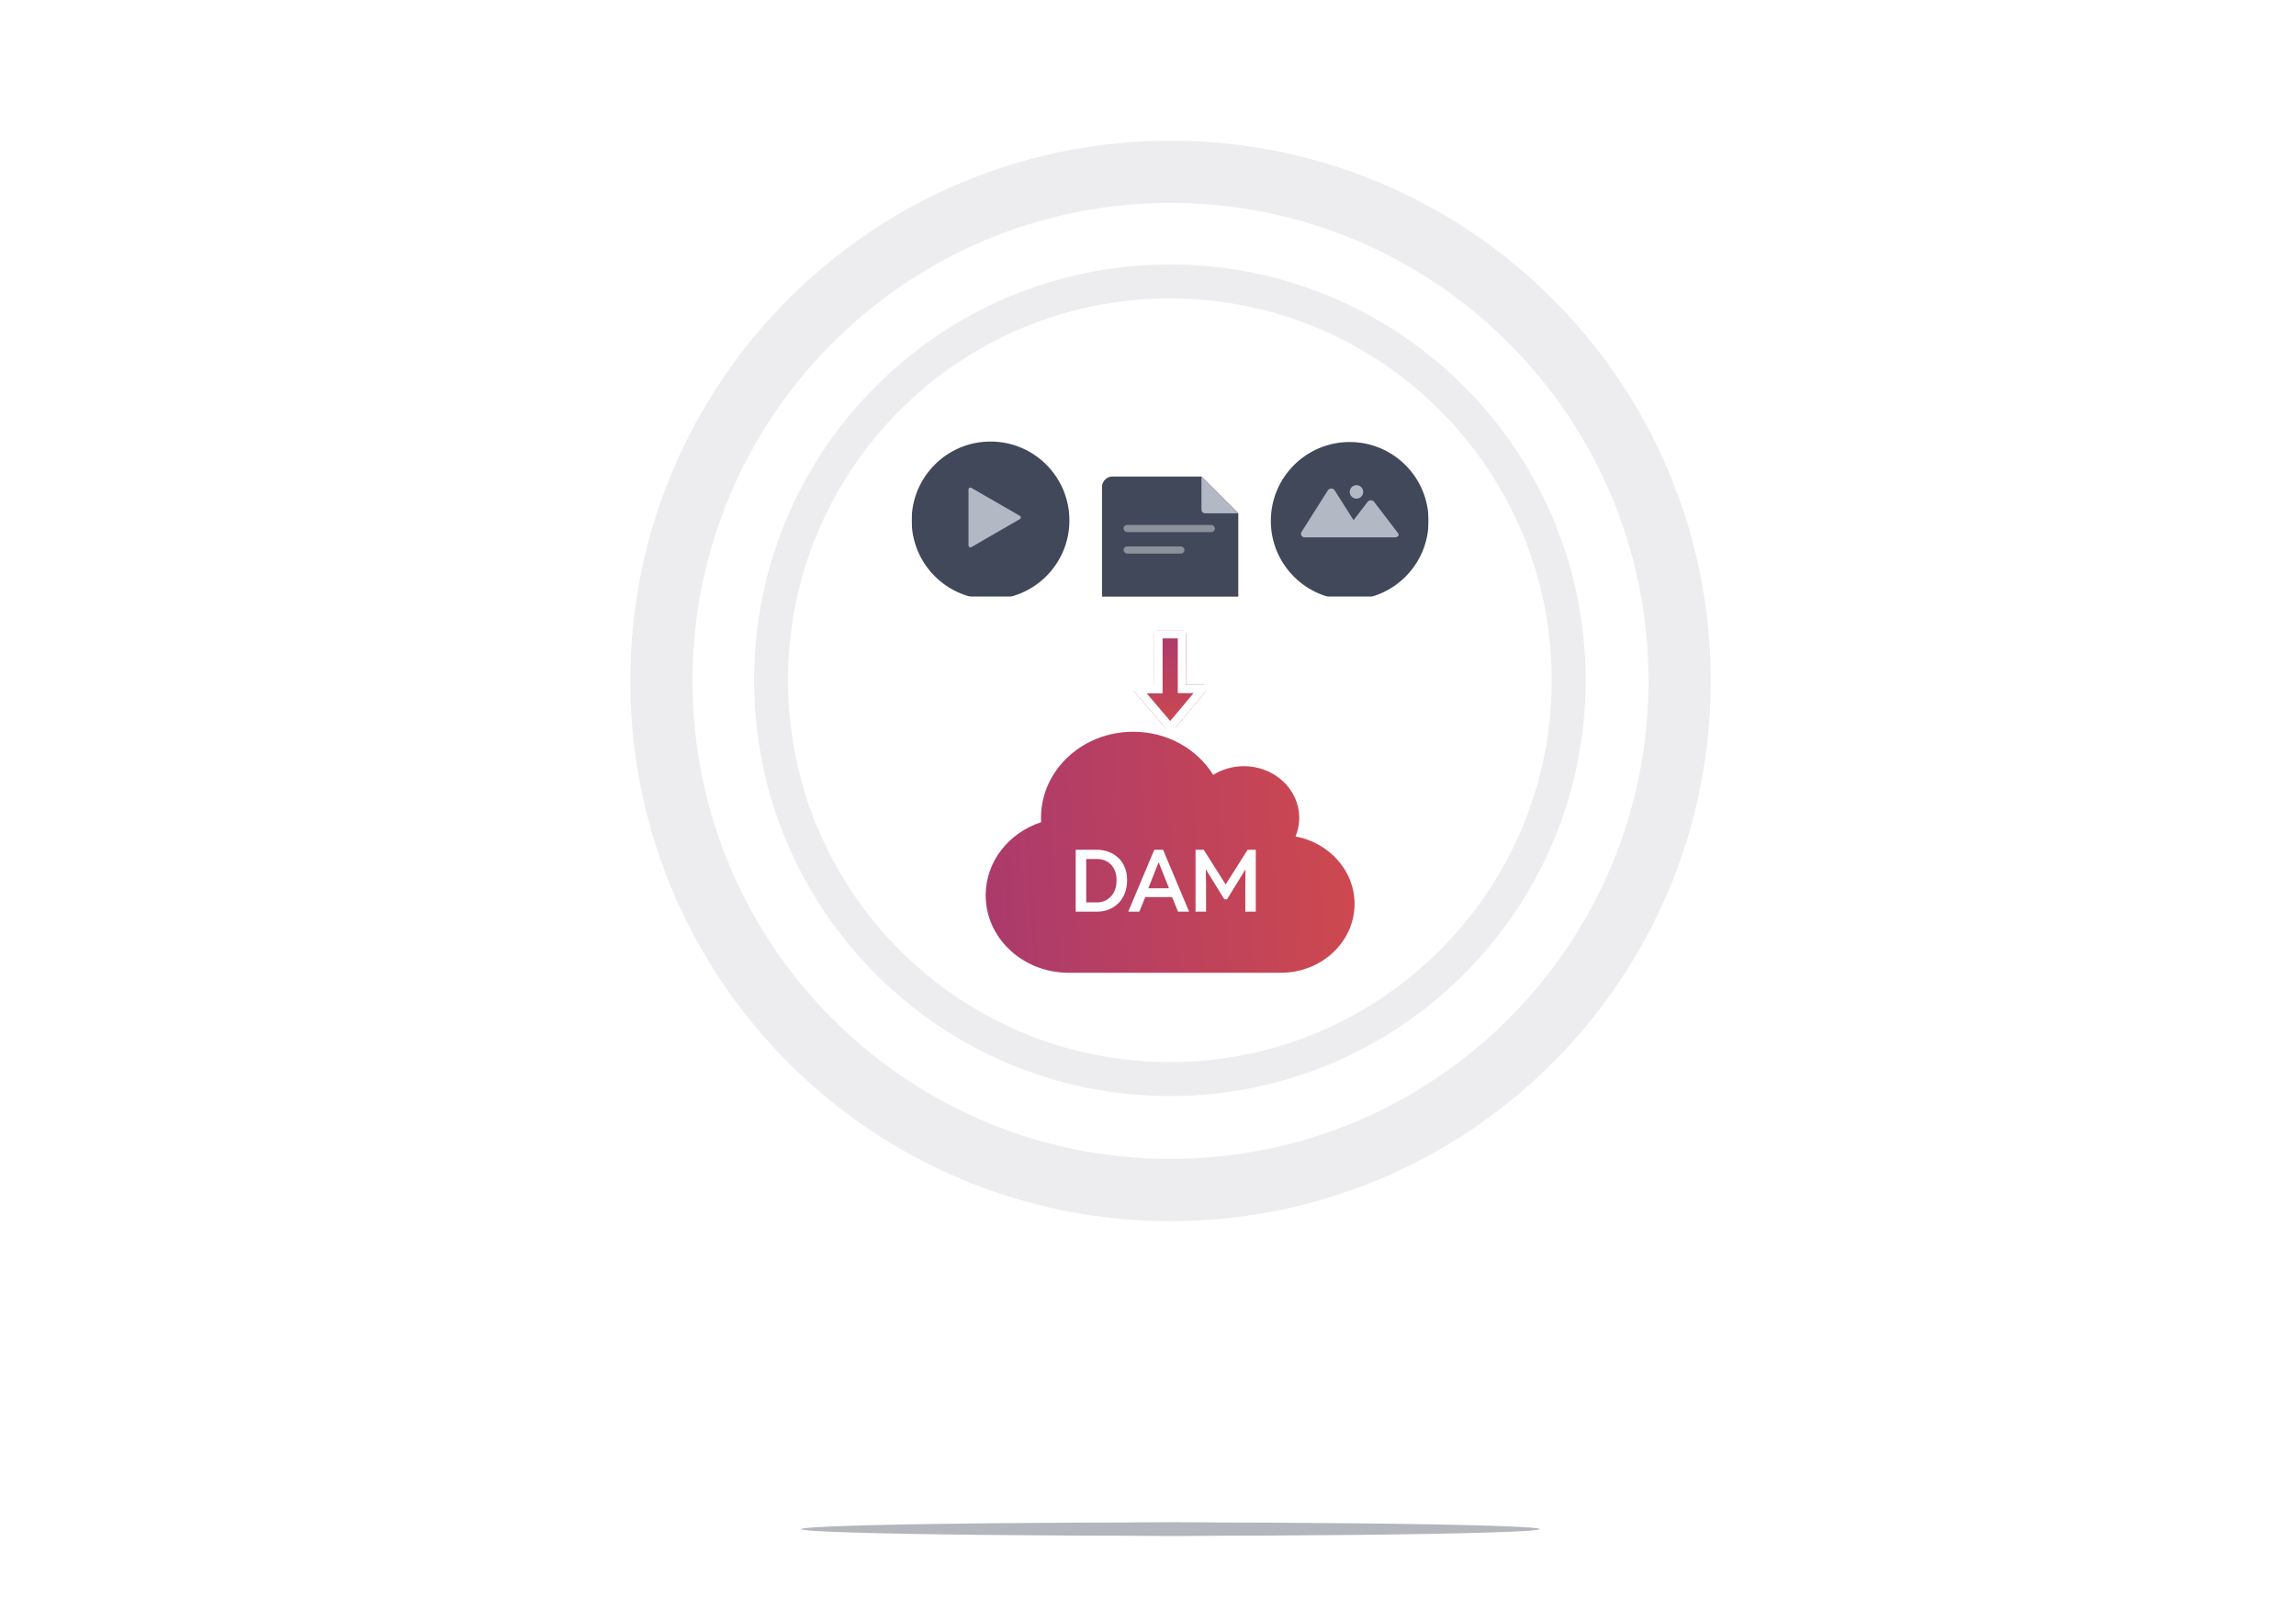
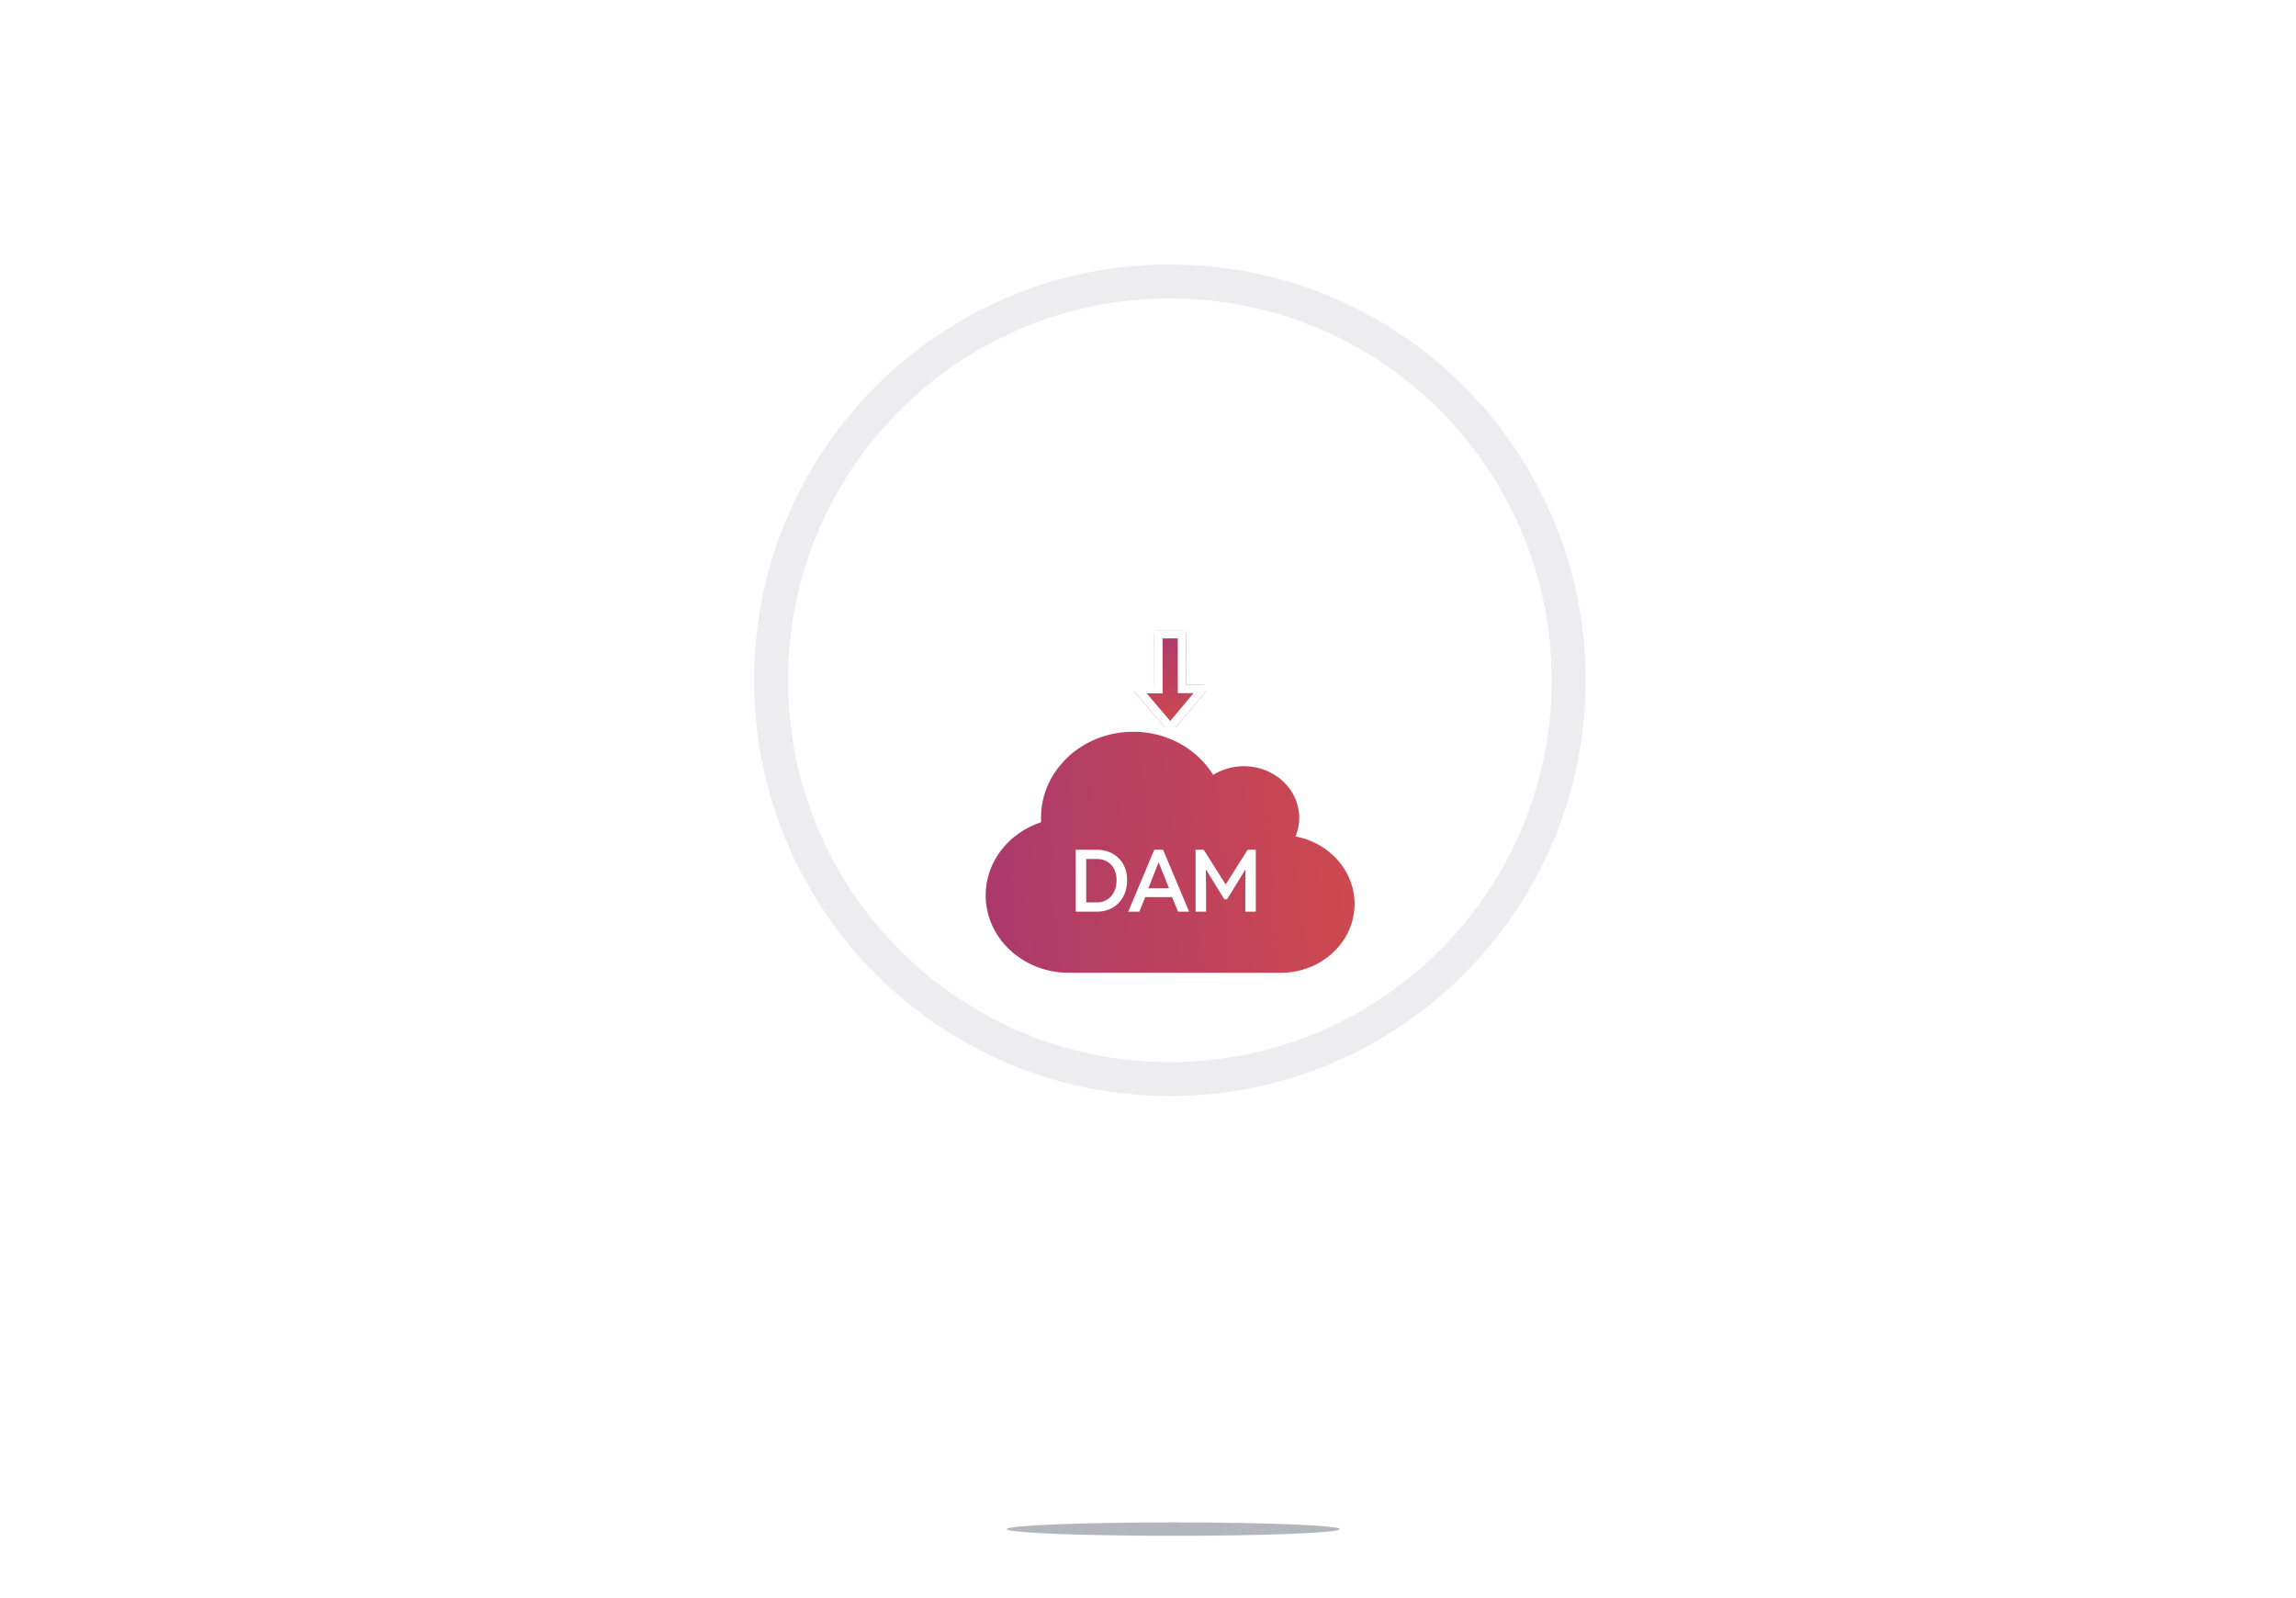
<svg xmlns="http://www.w3.org/2000/svg" width="408" height="284" viewBox="0 0 408 284" fill="none">
  <path d="M0 16C0 7.163 7.163 0 16 0H392C400.837 0 408 7.163 408 16V283.93H0V16Z" fill="white" />
-   <path fill-rule="evenodd" clip-rule="evenodd" d="M208 205.942C254.912 205.942 292.942 167.912 292.942 121C292.942 74.088 254.912 36.058 208 36.058C161.088 36.058 123.058 74.088 123.058 121C123.058 167.912 161.088 205.942 208 205.942ZM208 217C261.019 217 304 174.019 304 121C304 67.981 261.019 25 208 25C154.981 25 112 67.981 112 121C112 174.019 154.981 217 208 217Z" fill="#EDEDEF" />
  <path fill-rule="evenodd" clip-rule="evenodd" d="M207.885 188.738C245.359 188.738 275.738 158.359 275.738 120.885C275.738 83.41 245.359 53.031 207.885 53.031C170.41 53.031 140.031 83.41 140.031 120.885C140.031 158.359 170.41 188.738 207.885 188.738ZM207.885 194.77C248.69 194.77 281.77 161.69 281.77 120.885C281.77 80.079 248.69 47 207.885 47C167.079 47 134 80.079 134 120.885C134 161.69 167.079 194.77 207.885 194.77Z" fill="#EDEDEF" />
  <g filter="url(#filter0_f_6424_352)">
-     <ellipse cx="208" cy="271.726" rx="65.614" ry="1.193" fill="#B4B6BD" />
-   </g>
+     </g>
  <g filter="url(#filter1_f_6424_352)">
    <ellipse cx="208.493" cy="271.726" rx="29.6" ry="1.193" fill="#B4B6BD" />
  </g>
  <g clip-path="url(#clip0_6424_352)">
    <g filter="url(#filter2_d_6424_352)">
      <circle cx="176.017" cy="92.017" r="14.017" fill="#41485A" />
    </g>
    <path d="M181.244 91.675C181.461 91.8 181.461 92.112 181.244 92.237L172.592 97.233C172.376 97.358 172.105 97.201 172.105 96.952L172.105 86.96C172.105 86.711 172.376 86.555 172.592 86.68L181.244 91.675Z" fill="#B3B8C5" />
    <g filter="url(#filter3_d_6424_352)">
-       <path d="M213.499 78H197.744C196.689 78 195.834 78.855 195.834 79.91V104.124C195.834 105.179 196.689 106.034 197.744 106.034H218.117C219.172 106.034 220.027 105.179 220.027 104.124V84.528L213.499 78Z" fill="#AA3F68" />
      <path d="M213.499 78H197.744C196.689 78 195.834 78.855 195.834 79.91V104.124C195.834 105.179 196.689 106.034 197.744 106.034H218.117C219.172 106.034 220.027 105.179 220.027 104.124V84.528L213.499 78Z" fill="#41485A" />
-       <path d="M220.027 84.528L213.499 78V83.892C213.499 84.243 213.784 84.528 214.136 84.528H220.027Z" fill="#B3B8C5" />
    </g>
    <rect opacity="0.4" x="199.654" y="93.281" width="16.235" height="1.273" rx="0.637" fill="white" />
    <rect opacity="0.4" x="199.654" y="97.102" width="10.823" height="1.273" rx="0.637" fill="white" />
    <g filter="url(#filter4_d_6424_352)">
      <circle cx="239.844" cy="92.017" r="14.017" fill="white" />
      <circle cx="239.844" cy="92.017" r="14.017" fill="#41485A" />
    </g>
    <path d="M235.961 87.135C236.23 86.71 236.903 86.71 237.172 87.135L240.53 92.44L243.047 89.15C243.294 88.827 243.91 88.828 244.157 89.15L248.455 94.77C248.702 95.092 248.394 95.494 247.901 95.494H241.338C241.311 95.497 241.284 95.499 241.256 95.499H231.877C231.339 95.499 231.003 94.968 231.272 94.543L235.961 87.135Z" fill="#B3B8C5" />
    <circle cx="241.046" cy="87.412" r="1.198" fill="#B3B8C5" />
  </g>
  <g filter="url(#filter5_d_6424_352)">
    <path d="M208.025 127.009C208.049 127.009 208.073 127.009 208.097 127.009C208.121 127.009 208.144 127.009 208.168 126.984C208.192 126.984 208.216 126.96 208.24 126.96C208.264 126.96 208.287 126.936 208.311 126.936C208.335 126.936 208.359 126.911 208.359 126.911C208.383 126.887 208.406 126.887 208.43 126.862C208.43 126.862 208.43 126.862 208.454 126.862L208.478 126.838C208.502 126.814 208.502 126.814 208.502 126.814L214.263 119.933C214.43 119.714 214.477 119.445 214.382 119.177C214.263 118.933 214.025 118.762 213.763 118.762L210.763 118.762V109.741C210.763 109.35 210.454 109.033 210.073 109.033L205.811 109.033C205.43 109.033 205.121 109.35 205.121 109.741V118.811L202.121 118.811C201.859 118.811 201.621 118.982 201.502 119.226C201.454 119.323 201.431 119.421 201.431 119.519C201.431 119.689 201.478 119.836 201.597 119.982L207.406 126.814C207.406 126.838 207.43 126.838 207.454 126.862L207.478 126.887L207.502 126.887C207.525 126.911 207.549 126.911 207.573 126.936C207.597 126.936 207.597 126.96 207.621 126.96C207.645 126.96 207.668 126.984 207.692 126.984C207.716 126.984 207.74 127.009 207.764 127.009C207.787 127.009 207.811 127.009 207.835 127.033C207.859 127.033 207.883 127.033 207.906 127.033C207.93 127.033 207.954 127.033 207.978 127.033C207.978 127.009 208.002 127.009 208.025 127.009Z" fill="#EDEDEF" />
    <path d="M208.025 127.009C208.049 127.009 208.073 127.009 208.097 127.009C208.121 127.009 208.144 127.009 208.168 126.984C208.192 126.984 208.216 126.96 208.24 126.96C208.264 126.96 208.287 126.936 208.311 126.936C208.335 126.936 208.359 126.911 208.359 126.911C208.383 126.887 208.406 126.887 208.43 126.862C208.43 126.862 208.43 126.862 208.454 126.862L208.478 126.838C208.502 126.814 208.502 126.814 208.502 126.814L214.263 119.933C214.43 119.714 214.477 119.445 214.382 119.177C214.263 118.933 214.025 118.762 213.763 118.762L210.763 118.762V109.741C210.763 109.35 210.454 109.033 210.073 109.033L205.811 109.033C205.43 109.033 205.121 109.35 205.121 109.741V118.811L202.121 118.811C201.859 118.811 201.621 118.982 201.502 119.226C201.454 119.323 201.431 119.421 201.431 119.519C201.431 119.689 201.478 119.836 201.597 119.982L207.406 126.814C207.406 126.838 207.43 126.838 207.454 126.862L207.478 126.887L207.502 126.887C207.525 126.911 207.549 126.911 207.573 126.936C207.597 126.936 207.597 126.96 207.621 126.96C207.645 126.96 207.668 126.984 207.692 126.984C207.716 126.984 207.74 127.009 207.764 127.009C207.787 127.009 207.811 127.009 207.835 127.033C207.859 127.033 207.883 127.033 207.906 127.033C207.93 127.033 207.954 127.033 207.978 127.033C207.978 127.009 208.002 127.009 208.025 127.009Z" fill="url(#paint0_linear_6424_352)" />
    <path d="M208.017 126.249L207.907 126.249L207.812 126.151L207.809 126.151L202.191 119.546L205.855 119.546V109.769L210.028 109.769V119.497L213.67 119.497L208.017 126.249ZM207.976 126.298L207.972 126.298C207.97 126.297 207.968 126.297 207.966 126.297L207.983 126.288L207.976 126.298ZM208.221 126.657L208.232 126.646L208.421 126.829C208.414 126.83 208.407 126.832 208.4 126.833L208.221 126.657ZM208.43 126.862L208.403 126.835L208.423 126.831L208.43 126.839V126.862Z" stroke="white" stroke-width="1.47" />
  </g>
  <path d="M175.153 159.096C175.153 166.696 181.76 172.862 189.903 172.862H227.597C234.839 172.862 240.708 167.385 240.708 160.626C240.708 154.708 236.201 149.765 230.219 148.637C230.639 147.614 230.875 146.496 230.875 145.329C230.875 140.263 226.47 136.152 221.041 136.152C219.023 136.152 217.139 136.725 215.582 137.7C212.745 133.112 207.449 130.033 201.375 130.033C192.32 130.033 184.986 136.878 184.986 145.329C184.986 145.587 184.996 145.846 185.007 146.104C179.271 147.987 175.153 153.092 175.153 159.096Z" fill="url(#paint1_linear_6424_352)" />
  <path d="M191.153 162V151H194.864C195.603 151 196.299 151.117 196.952 151.351C197.61 151.585 198.186 151.933 198.682 152.396C199.183 152.853 199.575 153.418 199.859 154.09C200.142 154.761 200.284 155.535 200.284 156.41C200.284 157.301 200.142 158.095 199.859 158.791C199.575 159.483 199.188 160.067 198.697 160.545C198.212 161.022 197.65 161.386 197.012 161.634C196.38 161.878 195.709 162 195.001 162H191.153ZM193.02 160.351H195.031C195.456 160.351 195.869 160.269 196.269 160.104C196.673 159.935 197.038 159.684 197.362 159.351C197.685 159.017 197.941 158.607 198.128 158.119C198.32 157.627 198.417 157.057 198.417 156.41C198.417 155.779 198.32 155.226 198.128 154.754C197.941 154.281 197.685 153.891 197.362 153.582C197.038 153.269 196.673 153.035 196.269 152.881C195.869 152.726 195.456 152.649 195.031 152.649H193.02V160.351Z" fill="white" />
  <path d="M200.489 162L205.119 151H206.675L211.305 162H209.339L208.079 158.925L207.889 158.239L205.923 153.291H205.863L203.904 158.239L203.715 158.925L202.455 162H200.489ZM202.842 159.418V157.843H208.944V159.418H202.842Z" fill="white" />
  <path d="M212.451 162V151H213.9L217.771 157.127H217.832L221.703 151H223.153V162H221.293V157.075L221.331 154.567H221.27L218.045 159.806H217.559L214.333 154.567H214.272L214.318 157.075V162H212.451Z" fill="white" />
  <defs>
    <filter id="filter0_f_6424_352" x="136.386" y="264.533" width="143.228" height="14.387" filterUnits="userSpaceOnUse" color-interpolation-filters="sRGB">
      <feFlood flood-opacity="0" result="BackgroundImageFix" />
      <feBlend mode="normal" in="SourceGraphic" in2="BackgroundImageFix" result="shape" />
      <feGaussianBlur stdDeviation="3" result="effect1_foregroundBlur_6424_352" />
    </filter>
    <filter id="filter1_f_6424_352" x="172.893" y="264.533" width="71.201" height="14.387" filterUnits="userSpaceOnUse" color-interpolation-filters="sRGB">
      <feFlood flood-opacity="0" result="BackgroundImageFix" />
      <feBlend mode="normal" in="SourceGraphic" in2="BackgroundImageFix" result="shape" />
      <feGaussianBlur stdDeviation="3" result="effect1_foregroundBlur_6424_352" />
    </filter>
    <filter id="filter2_d_6424_352" x="156.101" y="72.563" width="39.832" height="39.831" filterUnits="userSpaceOnUse" color-interpolation-filters="sRGB">
      <feFlood flood-opacity="0" result="BackgroundImageFix" />
      <feColorMatrix in="SourceAlpha" type="matrix" values="0 0 0 0 0 0 0 0 0 0 0 0 0 0 0 0 0 0 127 0" result="hardAlpha" />
      <feOffset dy="0.462" />
      <feGaussianBlur stdDeviation="2.949" />
      <feComposite in2="hardAlpha" operator="out" />
      <feColorMatrix type="matrix" values="0 0 0 0 0.11 0 0 0 0 0.11 0 0 0 0 0.11 0 0 0 0.12 0" />
      <feBlend mode="normal" in2="BackgroundImageFix" result="effect1_dropShadow_6424_352" />
      <feBlend mode="normal" in="SourceGraphic" in2="effect1_dropShadow_6424_352" result="shape" />
    </filter>
    <filter id="filter3_d_6424_352" x="186.972" y="75.823" width="41.917" height="45.757" filterUnits="userSpaceOnUse" color-interpolation-filters="sRGB">
      <feFlood flood-opacity="0" result="BackgroundImageFix" />
      <feColorMatrix in="SourceAlpha" type="matrix" values="0 0 0 0 0 0 0 0 0 0 0 0 0 0 0 0 0 0 127 0" result="hardAlpha" />
      <feOffset dy="6.685" />
      <feGaussianBlur stdDeviation="4.431" />
      <feComposite in2="hardAlpha" operator="out" />
      <feColorMatrix type="matrix" values="0 0 0 0 0.11 0 0 0 0 0.11 0 0 0 0 0.11 0 0 0 0.16 0" />
      <feBlend mode="normal" in2="BackgroundImageFix" result="effect1_dropShadow_6424_352" />
      <feBlend mode="normal" in="SourceGraphic" in2="effect1_dropShadow_6424_352" result="shape" />
    </filter>
    <filter id="filter4_d_6424_352" x="217.474" y="70.195" width="44.741" height="44.74" filterUnits="userSpaceOnUse" color-interpolation-filters="sRGB">
      <feFlood flood-opacity="0" result="BackgroundImageFix" />
      <feColorMatrix in="SourceAlpha" type="matrix" values="0 0 0 0 0 0 0 0 0 0 0 0 0 0 0 0 0 0 127 0" result="hardAlpha" />
      <feOffset dy="0.548" />
      <feGaussianBlur stdDeviation="4.177" />
      <feComposite in2="hardAlpha" operator="out" />
      <feColorMatrix type="matrix" values="0 0 0 0 0.11 0 0 0 0 0.11 0 0 0 0 0.11 0 0 0 0.12 0" />
      <feBlend mode="normal" in2="BackgroundImageFix" result="effect1_dropShadow_6424_352" />
      <feBlend mode="normal" in="SourceGraphic" in2="effect1_dropShadow_6424_352" result="shape" />
    </filter>
    <filter id="filter5_d_6424_352" x="174.971" y="85.513" width="65.92" height="70.92" filterUnits="userSpaceOnUse" color-interpolation-filters="sRGB">
      <feFlood flood-opacity="0" result="BackgroundImageFix" />
      <feColorMatrix in="SourceAlpha" type="matrix" values="0 0 0 0 0 0 0 0 0 0 0 0 0 0 0 0 0 0 127 0" result="hardAlpha" />
      <feOffset dy="2.94" />
      <feGaussianBlur stdDeviation="13.23" />
      <feComposite in2="hardAlpha" operator="out" />
      <feColorMatrix type="matrix" values="0 0 0 0 0 0 0 0 0 0 0 0 0 0 0 0 0 0 0.25 0" />
      <feBlend mode="normal" in2="BackgroundImageFix" result="effect1_dropShadow_6424_352" />
      <feBlend mode="normal" in="SourceGraphic" in2="effect1_dropShadow_6424_352" result="shape" />
    </filter>
    <linearGradient id="paint0_linear_6424_352" x1="205.95" y1="109.033" x2="207.647" y2="139.562" gradientUnits="userSpaceOnUse">
      <stop stop-color="#AB3A6C" />
      <stop offset="1" stop-color="#E6533A" />
    </linearGradient>
    <linearGradient id="paint1_linear_6424_352" x1="175.152" y1="157.973" x2="286.259" y2="151.147" gradientUnits="userSpaceOnUse">
      <stop stop-color="#AB3A6C" />
      <stop offset="1" stop-color="#E6533A" />
    </linearGradient>
    <clipPath id="clip0_6424_352">
-       <rect width="91.861" height="28.034" fill="white" transform="translate(162 78)" />
-     </clipPath>
+       </clipPath>
  </defs>
</svg>